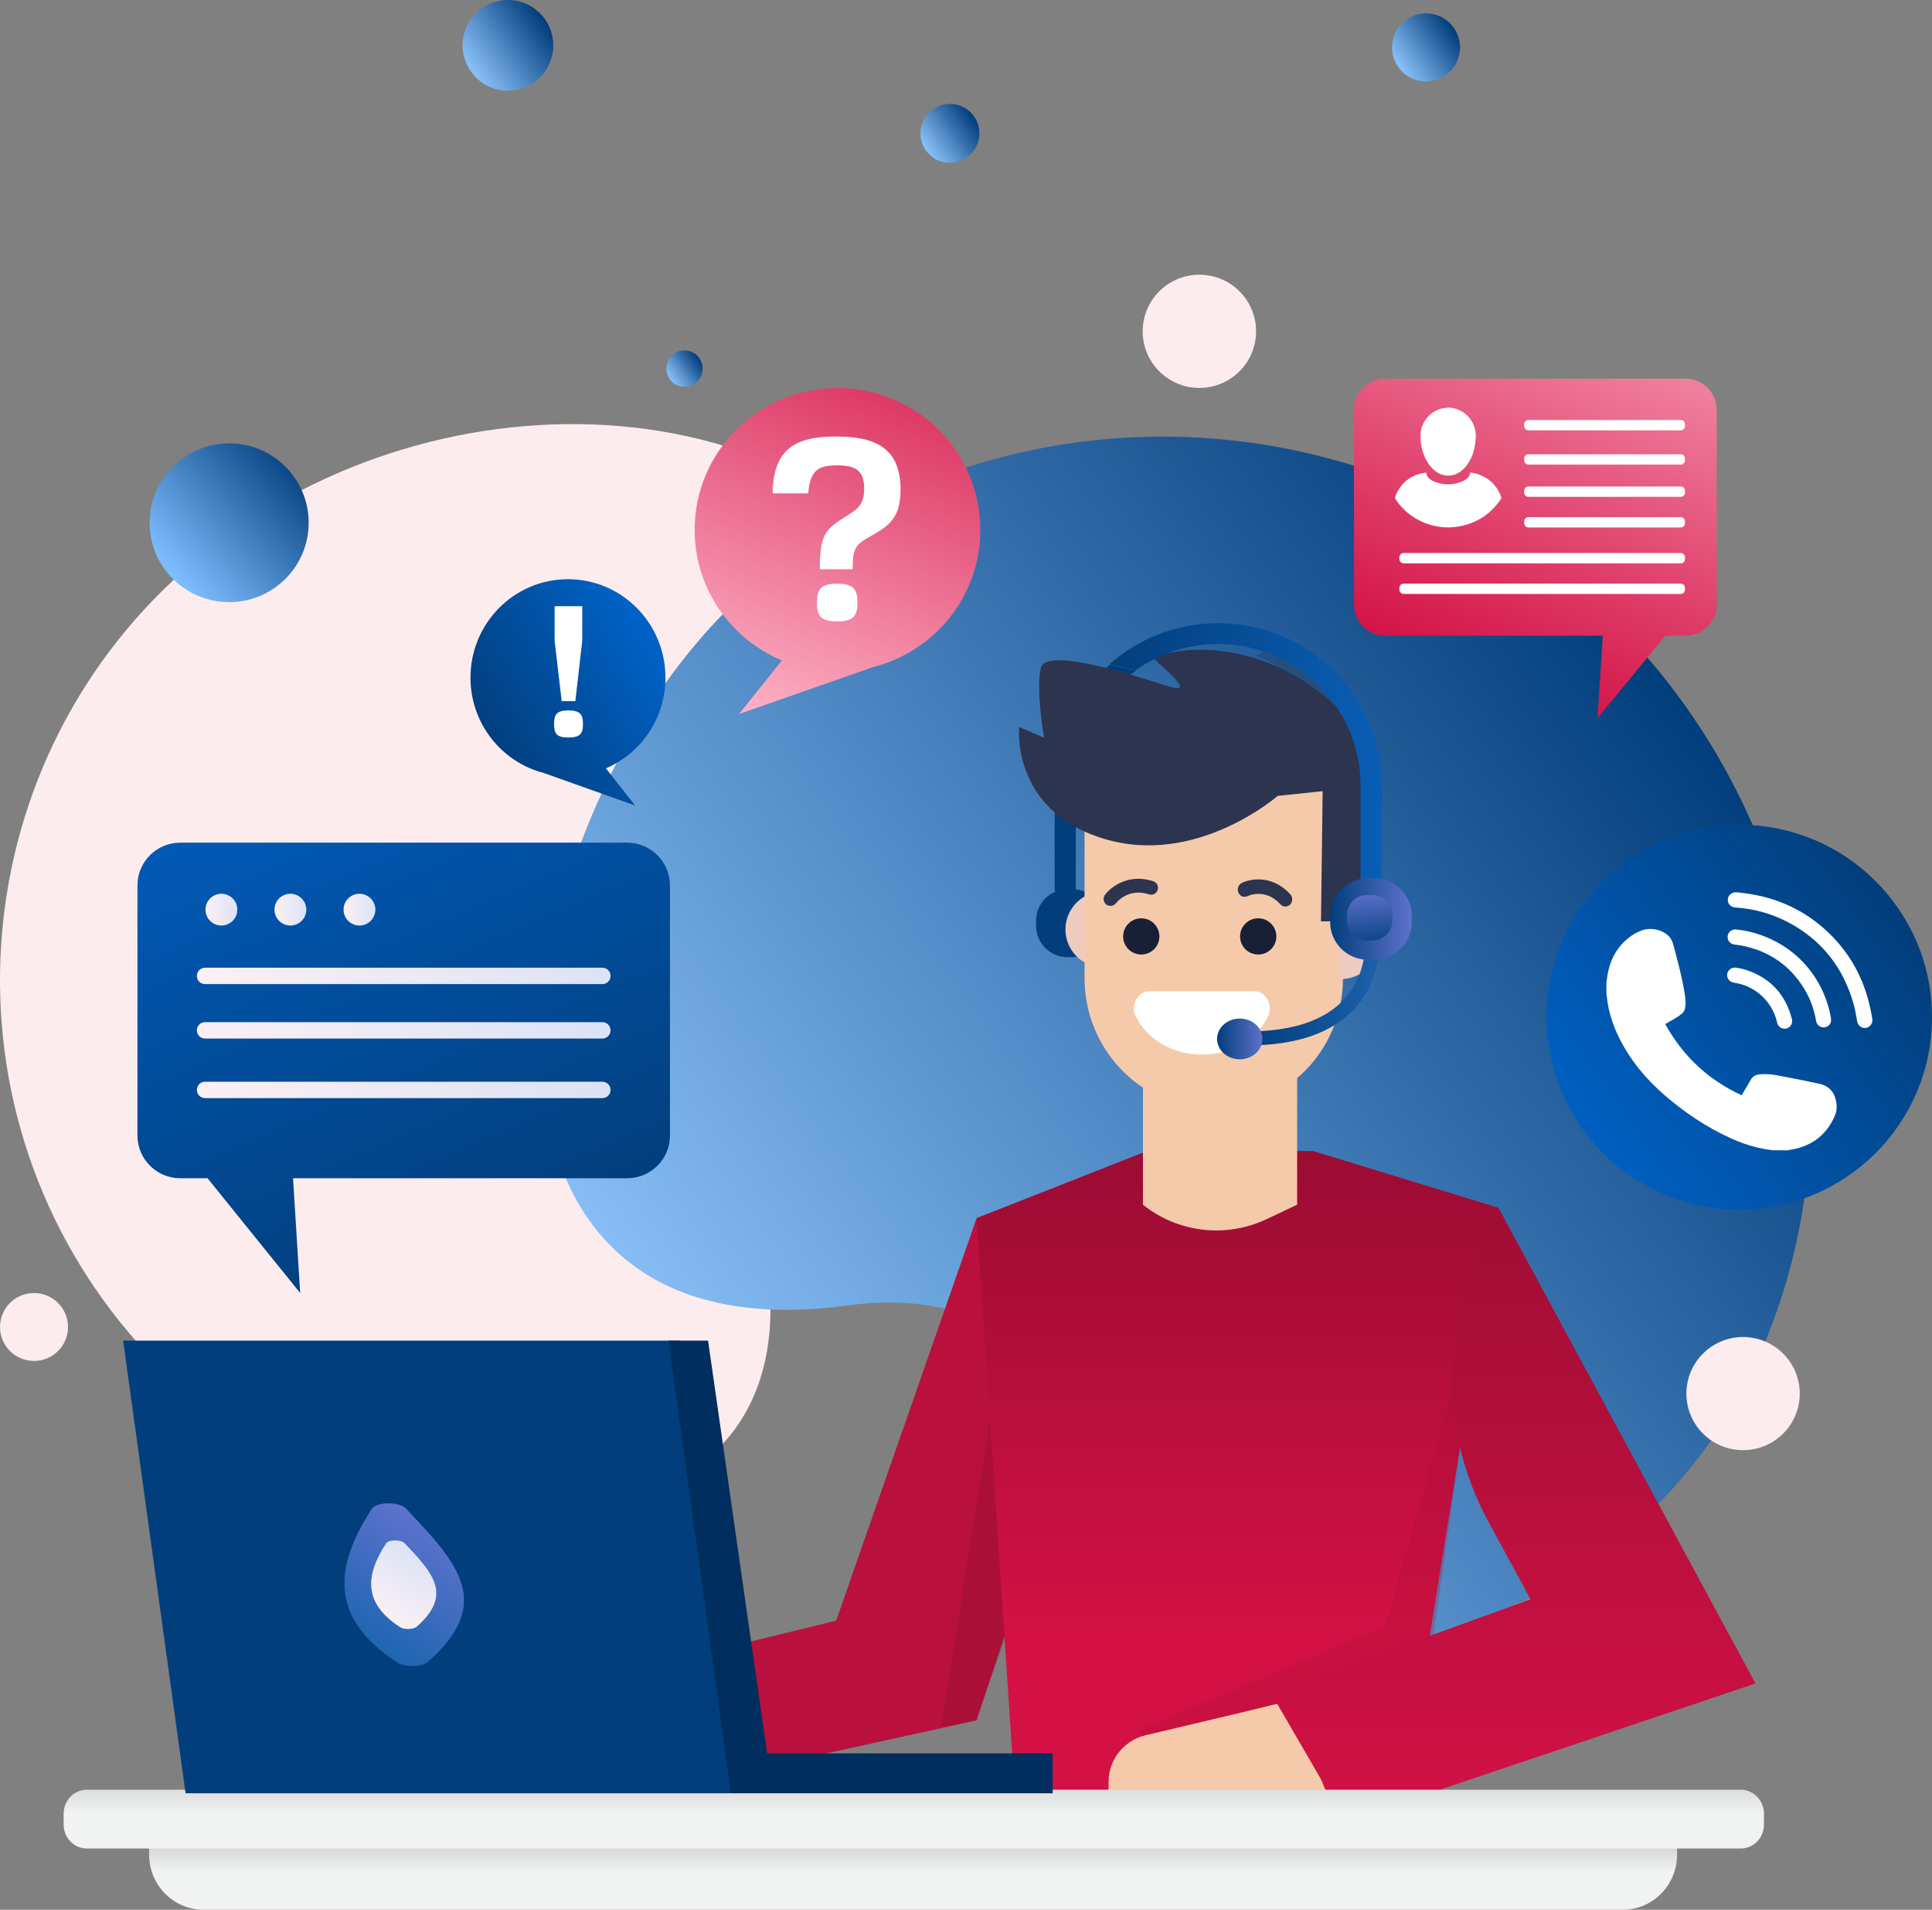
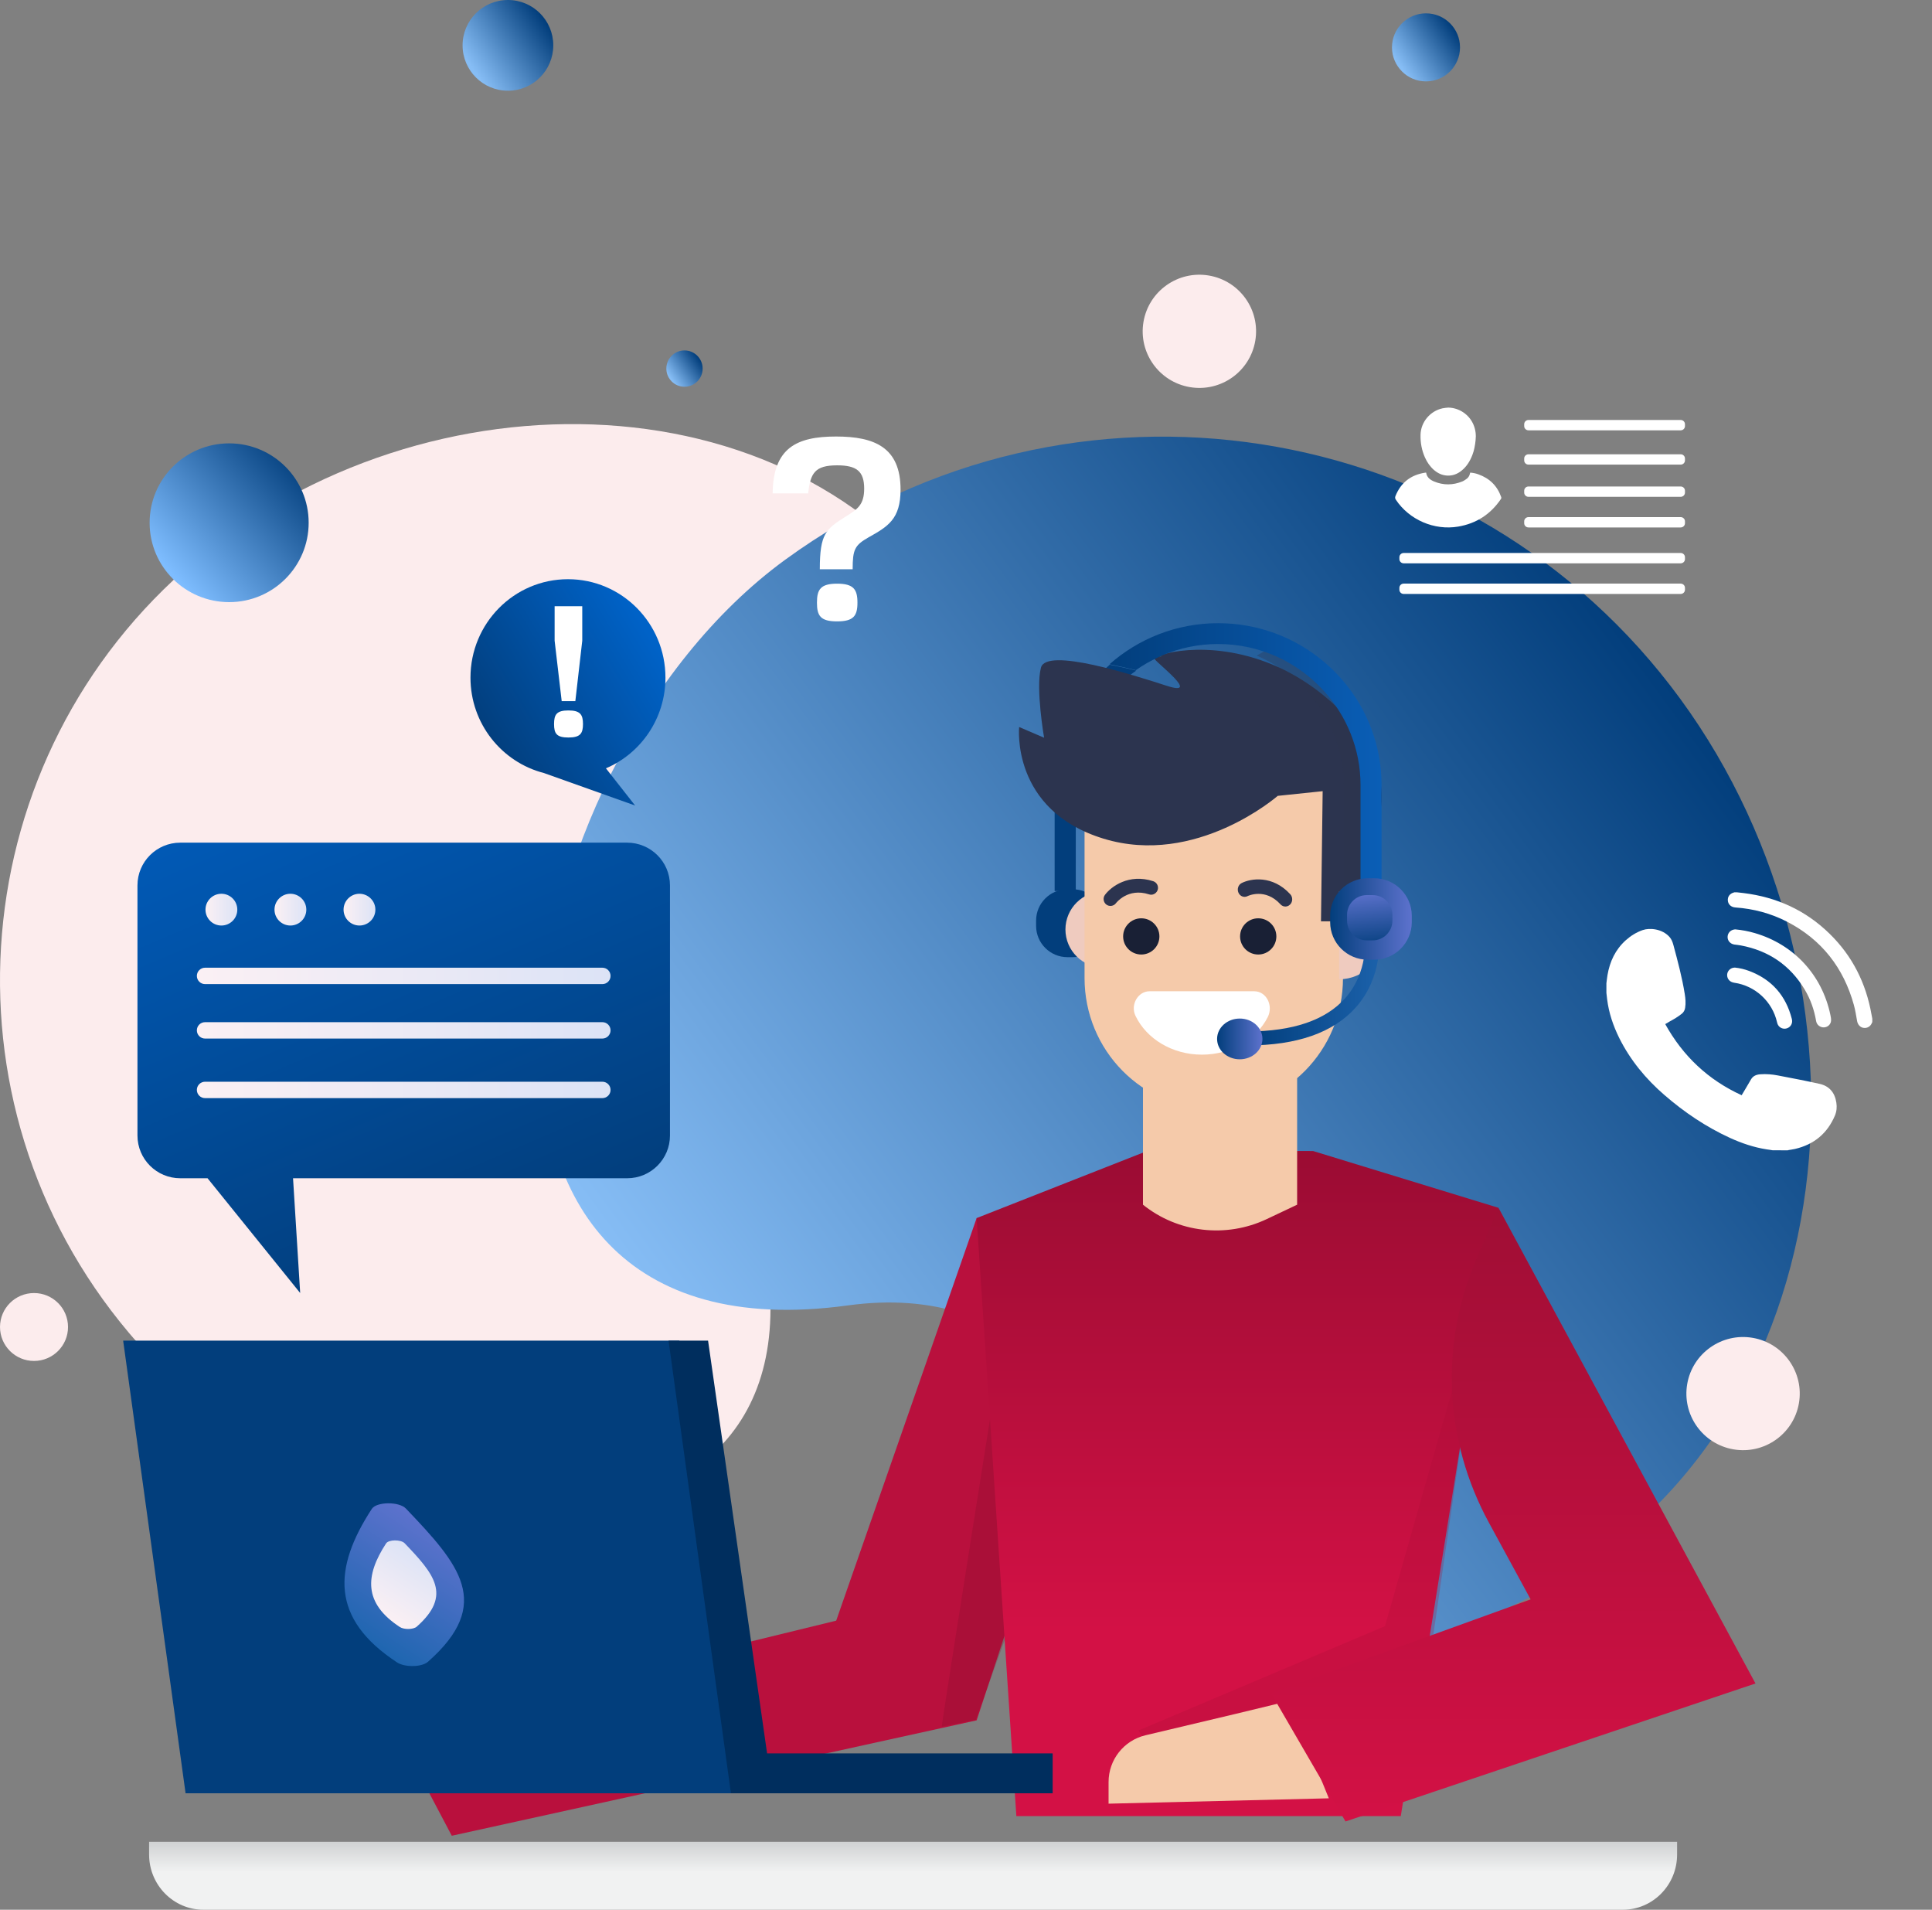
<svg xmlns="http://www.w3.org/2000/svg" width="426" height="421" viewBox="0 0 426 421" fill="none">
  <rect x="0" y="0" width="426" height="421" fill="#808080" stroke="none" />
  <path d="M168.102 272.333C185.495 355.632 71.345 344.76 28.401 293.793C-14.543 242.837 -8.053 166.699 42.901 123.744C93.843 80.789 177.485 81.799 212.906 138.248C259.742 212.877 154.487 207.089 168.102 272.333Z" fill="#FCECED" />
  <path d="M186.87 287.789C88.231 301.3 110.18 169.258 173.154 123.379C236.128 77.5 324.458 91.215 370.468 154.025C416.466 216.836 408.507 314.143 339.741 350.826C248.823 399.31 264.129 277.211 186.87 287.789Z" fill="url(#paint0_linear)" />
  <path d="M357.828 421H44.851C38.242 421 32.873 415.548 32.873 408.81V406.032H369.795V408.81C369.807 415.548 364.437 421 357.828 421Z" fill="url(#paint1_linear)" />
  <path d="M215.346 268.523L184.378 357.274L87.11 380.988L99.616 404.69L215.346 379.249L249.743 275.014L215.346 268.523Z" fill="#B9103D" />
  <path opacity="0.26" d="M207.652 380.64C207.697 379.333 221.656 291.669 221.656 291.669V361.182L215.15 379.143L207.652 380.64Z" fill="#810E2D" />
  <path d="M253.206 253.631L215.346 268.523L224.105 400.359H308.867L330.416 266.261L289.539 253.745L253.206 253.631Z" fill="url(#paint2_linear)" />
  <path d="M236.534 211.008H235.375C231.554 211.008 228.456 207.916 228.456 204.102V202.946C228.456 199.132 231.554 196.04 235.375 196.04H236.534C240.354 196.04 243.452 199.132 243.452 202.946V204.102C243.452 207.916 240.354 211.008 236.534 211.008Z" fill="#023E7C" />
  <path d="M243.342 196.506V213.297C238.695 213.297 234.925 209.534 234.925 204.896C234.936 200.269 238.695 196.506 243.342 196.506Z" fill="#EFCBBF" />
  <path d="M286.013 220.356V265.576L279.281 268.762C270.329 272.992 259.708 271.756 252.021 265.576V221.003L286.013 220.356Z" fill="#F5CAAA" />
  <path d="M244.691 146.532C237.241 153.027 232.545 162.485 232.545 172.994V178.505V196.426H237.207V181.703V173.005C237.207 162.619 242.485 153.43 250.541 147.829C248.655 147.348 246.667 146.912 244.691 146.532Z" fill="#023E7C" />
  <path d="M267.633 244.501C251.9 244.501 239.139 231.56 239.139 215.605V162.675H296.126V215.605C296.126 231.56 283.366 244.501 267.633 244.501Z" fill="#F5CAAA" />
  <path d="M281.737 175.447C281.737 175.447 263.77 191.156 243.3 184.873C222.83 178.589 224.719 160.271 224.719 160.271L230.22 162.63C230.22 162.63 228.33 151.719 229.527 147.182C230.734 142.645 249.74 148.759 257.309 151.197C264.877 153.636 255.162 146.252 254.637 145.322C254.122 144.392 266.129 140.547 280.507 146.479C294.884 152.411 308.825 167.95 303.493 181.901C298.16 195.852 300.563 200.752 300.563 200.752L295.231 203.111H291.273L291.642 174.415L289.562 174.631L281.737 175.447Z" fill="#2C344F" />
  <path opacity="0.35" d="M296.304 173.429V199.314C296.452 199.155 296.611 199.019 296.805 198.905C298.149 198.132 299.527 197.552 300.94 197.086V173.429C300.94 171.235 300.734 169.098 300.359 167.006C298.388 156.081 291.452 146.873 281.987 141.746C280.37 142.69 278.741 143.633 277.09 144.52C281.372 146.35 285.176 149.09 288.24 152.5C293.24 158.071 296.304 165.392 296.304 173.429Z" fill="#2C344F" />
  <path d="M256.372 144.508C255.985 144.657 255.7 144.793 255.506 144.93C255.803 144.793 256.076 144.634 256.372 144.508Z" fill="#13A9D8" />
  <path d="M304.058 166.719C301.025 150.063 286.29 137.381 268.601 137.381C259.41 137.381 251.014 140.813 244.64 146.44C246.606 146.822 248.583 147.273 250.457 147.734C252.025 146.631 253.706 145.663 255.467 144.864C255.66 144.729 255.956 144.594 256.331 144.448C260.103 142.861 264.238 141.972 268.589 141.972C277.871 141.972 286.199 146.001 291.947 152.359C296.935 157.862 299.991 165.11 299.991 173.077V201.054V204.239H304.626V182.069V173.077C304.637 170.905 304.433 168.778 304.058 166.719Z" fill="url(#paint3_linear)" />
  <path d="M254.228 197.183C253.95 197.262 253.66 197.262 253.358 197.161C248.674 195.643 246.108 199.06 246.075 199.094C245.584 199.768 244.625 199.915 243.955 199.42C243.286 198.914 243.141 197.959 243.632 197.284C244.959 195.475 248.886 192.507 254.284 194.261C255.076 194.519 255.522 195.385 255.266 196.183C255.098 196.689 254.697 197.048 254.228 197.183Z" fill="#2C344F" />
  <path d="M283.099 199.809C282.822 199.738 282.557 199.597 282.346 199.362C278.95 195.645 275.122 197.527 275.078 197.551C274.326 197.939 273.43 197.598 273.076 196.798C272.722 195.998 273.032 195.045 273.784 194.669C275.786 193.646 280.587 192.858 284.504 197.139C285.079 197.774 285.068 198.786 284.47 199.397C284.094 199.785 283.574 199.927 283.099 199.809Z" fill="#2C344F" />
  <path d="M265.019 232.497C271.481 232.497 277.046 229.107 279.531 224.229C280.826 221.675 279.227 218.526 276.568 218.526H253.458C250.927 218.526 249.188 221.492 250.378 223.954C252.781 228.97 258.428 232.497 265.019 232.497Z" fill="white" />
  <path d="M295.279 196.506V215.877C300.643 215.877 304.983 211.535 304.983 206.192C304.983 200.849 300.632 196.506 295.279 196.506Z" fill="#EFCBBF" />
  <path d="M275.108 230.459V227.378C285.053 227.378 292.287 224.908 296.615 220.048C301.787 214.236 300.944 206.952 300.944 206.884L304.02 206.51C304.066 206.861 305.023 215.256 298.939 222.099C293.995 227.638 285.975 230.459 275.108 230.459Z" fill="url(#paint4_linear)" />
  <path d="M278.363 229.03C278.363 231.513 276.127 233.521 273.364 233.521C270.601 233.521 268.365 231.513 268.365 229.03C268.365 226.548 270.601 224.54 273.364 224.54C276.127 224.528 278.363 226.548 278.363 229.03Z" fill="url(#paint5_linear)" />
  <path d="M251.647 210.423C253.855 210.423 255.646 208.636 255.646 206.432C255.646 204.227 253.855 202.44 251.647 202.44C249.438 202.44 247.647 204.227 247.647 206.432C247.647 208.636 249.438 210.423 251.647 210.423Z" fill="#192035" />
  <path d="M277.433 210.423C279.641 210.423 281.432 208.636 281.432 206.432C281.432 204.227 279.641 202.44 277.433 202.44C275.224 202.44 273.434 204.227 273.434 206.432C273.434 208.636 275.224 210.423 277.433 210.423Z" fill="#192035" />
  <path opacity="0.26" d="M327.624 280.353L305.393 358.479L251.019 381.488L257.14 390.619L313.627 377.148L327.624 280.353Z" fill="#AA0F39" />
  <path d="M284.242 374.917C283.411 375.247 264.003 379.84 252.602 382.534C247.807 383.659 244.436 387.934 244.436 392.845V397.619L293.001 396.437L284.242 374.917Z" fill="#F5CAAA" />
  <path d="M330.416 266.261L387.079 371.12L296.68 401.541L280.267 373.28L337.5 352.579L328.297 335.663C318.422 317.508 317.432 296.318 325.586 277.447L330.416 266.261Z" fill="url(#paint6_linear)" />
  <path d="M303.058 210.364H301.874C297.99 210.364 294.846 207.226 294.846 203.35V202.168C294.846 198.291 297.99 195.153 301.874 195.153H303.058C306.942 195.153 310.086 198.291 310.086 202.168V203.35C310.097 207.226 306.942 210.364 303.058 210.364Z" fill="#13A9D8" />
  <path d="M302.993 211.569H301.597C297.017 211.569 293.297 207.856 293.297 203.285V201.891C293.297 197.32 297.017 193.607 301.597 193.607H302.993C307.573 193.607 311.293 197.32 311.293 201.891V203.285C311.293 207.856 307.573 211.569 302.993 211.569Z" fill="url(#paint7_linear)" />
  <path d="M301.367 207.304C298.975 207.304 297.021 205.354 297.021 202.966V201.662C297.021 199.275 298.975 197.325 301.367 197.325H302.673C305.066 197.325 307.019 199.275 307.019 201.662V202.966C307.019 205.354 305.066 207.304 302.673 207.304H301.367Z" fill="url(#paint8_linear)" />
-   <path d="M383.813 407.511H19.17C16.334 407.511 14.034 405.144 14.034 402.226V399.824C14.034 396.906 16.334 394.539 19.17 394.539H383.813C386.648 394.539 388.948 396.906 388.948 399.824V402.226C388.959 405.144 386.659 407.511 383.813 407.511Z" fill="url(#paint9_linear)" />
  <path d="M163.533 395.333H40.92L27.155 295.545H149.779L163.533 395.333Z" fill="#023E7C" />
  <path d="M169.141 386.531L156.127 295.545H147.413L161.167 395.333H167.139H172.725H232.108V386.531H169.141Z" fill="#002E5E" />
  <path d="M87.554 366.482C72.839 356.831 73.454 345.724 81.985 332.628C83.033 331.025 88.01 330.991 89.502 332.56C101.233 344.837 108.899 353.511 94.365 366.334C93.044 367.528 89.274 367.608 87.554 366.482Z" fill="url(#paint10_linear)" />
  <path d="M88.158 358.672C80.14 353.42 80.481 347.361 85.128 340.245C85.698 339.369 88.409 339.358 89.229 340.211C95.618 346.895 99.787 351.624 91.882 358.604C91.142 359.241 89.092 359.286 88.158 358.672Z" fill="url(#paint11_linear)" />
  <path d="M138.272 185.763H39.752C34.535 185.763 30.31 189.981 30.31 195.187V250.323C30.31 255.529 34.535 259.747 39.752 259.747H45.766L66.187 285.041L64.615 259.747H138.284C143.5 259.747 147.726 255.529 147.726 250.323V195.187C147.726 189.981 143.489 185.763 138.272 185.763Z" fill="url(#paint12_linear)" />
  <path d="M48.818 204.032C50.756 204.032 52.326 202.464 52.326 200.531C52.326 198.597 50.756 197.029 48.818 197.029C46.881 197.029 45.31 198.597 45.31 200.531C45.31 202.464 46.881 204.032 48.818 204.032Z" fill="url(#paint13_linear)" />
  <path d="M67.542 200.531C67.542 202.463 65.971 204.032 64.034 204.032C62.098 204.032 60.526 202.463 60.526 200.531C60.526 198.598 62.098 197.029 64.034 197.029C65.982 197.041 67.542 198.609 67.542 200.531Z" fill="url(#paint14_linear)" />
  <path d="M82.77 200.531C82.77 202.463 81.198 204.032 79.262 204.032C77.326 204.032 75.754 202.463 75.754 200.531C75.754 198.598 77.326 197.029 79.262 197.029C81.198 197.041 82.77 198.609 82.77 200.531Z" fill="url(#paint15_linear)" />
  <path d="M132.816 216.946H45.219C44.216 216.946 43.408 216.139 43.408 215.139C43.408 214.138 44.216 213.331 45.219 213.331H132.816C133.819 213.331 134.627 214.138 134.627 215.139C134.627 216.139 133.819 216.946 132.816 216.946Z" fill="url(#paint16_linear)" />
  <path d="M132.816 228.951H45.219C44.216 228.951 43.408 228.144 43.408 227.143C43.408 226.143 44.216 225.336 45.219 225.336H132.816C133.819 225.336 134.627 226.143 134.627 227.143C134.627 228.132 133.819 228.951 132.816 228.951Z" fill="url(#paint17_linear)" />
  <path d="M132.816 242.081H45.219C44.216 242.081 43.408 241.274 43.408 240.273C43.408 239.273 44.216 238.466 45.219 238.466H132.816C133.819 238.466 134.627 239.273 134.627 240.273C134.627 241.274 133.819 242.081 132.816 242.081Z" fill="url(#paint18_linear)" />
-   <path d="M383.51 266.638C406.976 266.638 426 247.651 426 224.228C426 200.806 406.976 181.818 383.51 181.818C360.043 181.818 341.02 200.806 341.02 224.228C341.02 247.651 360.043 266.638 383.51 266.638Z" fill="url(#paint19_linear)" />
  <path d="M382.99 196.708C383.487 196.764 383.974 196.809 384.471 196.877C391.766 197.78 398.122 200.67 403.392 205.817C408.448 210.739 411.456 216.756 412.666 223.675C412.723 223.969 412.779 224.262 412.836 224.567C412.836 224.815 412.836 225.075 412.836 225.323C412.813 225.368 412.779 225.425 412.757 225.47C412.463 226.26 411.75 226.7 410.947 226.599C410.189 226.509 409.635 225.899 409.488 225.098C409.273 223.912 409.092 222.704 408.776 221.553C406.502 213.335 401.662 207.127 394.039 203.187C390.465 201.347 386.643 200.331 382.628 200.049C381.723 199.981 381.067 199.406 380.988 198.559C380.898 197.69 381.406 196.99 382.3 196.753C382.334 196.742 382.368 196.719 382.402 196.708C382.594 196.708 382.786 196.708 382.99 196.708Z" fill="white" />
  <path d="M382.628 204.88C384.109 205.016 385.523 205.287 386.914 205.693C395.532 208.199 401.764 214.938 403.596 223.743C403.686 224.161 403.765 224.59 403.743 225.007C403.686 225.843 402.985 226.463 402.159 226.486C401.322 226.509 400.599 225.933 400.452 225.109C400.033 222.637 399.219 220.3 397.93 218.144C394.706 212.771 389.968 209.565 383.815 208.414C383.351 208.323 382.888 208.289 382.424 208.222C381.576 208.098 380.976 207.465 380.931 206.664C380.886 205.862 381.406 205.151 382.187 204.948C382.345 204.903 382.503 204.892 382.628 204.88Z" fill="white" />
  <path d="M382.526 213.301C383.611 213.414 384.663 213.663 385.681 214.046C390.668 215.92 393.779 219.476 395.091 224.612C395.328 225.527 394.91 226.351 394.084 226.667C393.315 226.96 392.433 226.655 392.037 225.933C391.935 225.752 391.879 225.56 391.833 225.357C390.793 220.785 387.027 217.309 382.39 216.643C381.474 216.507 380.874 215.886 380.829 215.028C380.795 214.238 381.349 213.527 382.141 213.347C382.265 213.324 382.401 213.324 382.526 213.301Z" fill="white" />
  <path d="M394.446 253.589C394.356 253.589 394.277 253.578 394.152 253.567C394.718 253.465 395.261 253.409 395.792 253.284C399.954 252.314 402.895 249.898 404.58 245.958C404.976 245.021 405.066 244.073 404.908 243.068C404.58 240.879 403.37 239.422 401.221 238.937C398.179 238.26 395.102 237.673 392.037 237.086C390.748 236.837 389.448 236.724 388.124 236.826C387.265 236.894 386.53 237.176 386.077 237.978C385.693 238.644 385.297 239.309 384.912 239.964C384.618 240.45 384.324 240.946 384.03 241.443C376.645 238.068 371.092 232.819 367.179 225.764C367.507 225.56 367.812 225.369 368.129 225.199C369.068 224.703 369.961 224.161 370.798 223.506C371.239 223.156 371.488 222.716 371.567 222.174C371.737 221.135 371.646 220.108 371.477 219.092C370.888 215.435 369.927 211.857 368.966 208.278C368.796 207.657 368.559 207.048 368.129 206.562C366.523 204.745 363.752 204.497 362.203 205.038C360.812 205.524 359.579 206.291 358.482 207.273C356.186 209.339 354.953 211.969 354.444 214.972C354.343 215.57 354.286 216.169 354.207 216.767C354.207 217.467 354.207 218.167 354.207 218.878C354.263 219.341 354.309 219.803 354.365 220.266C354.738 223.292 355.7 226.125 357.046 228.845C359.477 233.711 362.881 237.831 366.975 241.375C371.375 245.191 376.17 248.43 381.474 250.857C384.053 252.031 386.711 252.934 389.527 253.375C389.968 253.442 390.409 253.488 390.861 253.578" fill="white" />
-   <path d="M216.156 116.806C216.156 99.549 202.053 85.553 184.663 85.553C167.273 85.553 153.17 99.549 153.17 116.806C153.17 129.752 161.101 140.85 172.399 145.595L162.963 157.401L192.421 147.09C206.064 143.668 216.156 131.406 216.156 116.806Z" fill="url(#paint20_linear)" />
  <path d="M170.365 108.776C170.48 98.739 175.64 96.23 184.353 96.23C192.835 96.23 198.57 98.625 198.57 107.932C198.57 114.457 195.766 116.076 191.49 118.471C188.456 120.205 188.008 121.152 188.008 125.498H180.767C180.767 117.639 182.111 116.635 186.445 113.898C189.031 112.278 190.548 111.331 190.548 107.715C190.548 103.872 188.858 102.583 184.594 102.583C179.652 102.583 178.698 104.316 178.192 108.765H170.365V108.776ZM184.571 128.669C188.226 128.669 189.065 129.946 189.065 132.855C189.065 135.752 188.226 136.984 184.571 136.984C180.916 136.984 180.135 135.752 180.135 132.855C180.135 129.957 180.928 128.669 184.571 128.669Z" fill="white" />
  <path d="M103.739 149.387C103.739 137.404 113.355 127.684 125.234 127.684C137.102 127.684 146.729 137.393 146.729 149.387C146.729 158.376 141.322 166.086 133.606 169.376L140.043 177.578L119.94 170.416C110.629 168.028 103.739 159.518 103.739 149.387Z" fill="url(#paint21_linear)" />
  <path d="M125.334 156.615C127.942 156.615 128.546 157.536 128.546 159.617C128.546 161.697 127.942 162.584 125.334 162.584C122.726 162.584 122.167 161.708 122.167 159.617C122.167 157.536 122.726 156.615 125.334 156.615ZM128.386 141.246L126.86 154.569H123.853L122.293 141.246V133.641H128.386V141.246Z" fill="white" />
-   <path d="M305.456 83.496H371.609C375.436 83.496 378.529 86.529 378.529 90.281V133.352C378.529 137.104 375.436 140.138 371.609 140.138H367.209L352.246 158.337L353.404 140.138H305.467C301.641 140.138 298.547 137.104 298.547 133.352V90.281C298.536 86.529 301.629 83.496 305.456 83.496Z" fill="url(#paint22_linear)" />
  <path d="M324.177 104.189C324.807 104.234 325.414 104.357 325.987 104.571C328.473 105.458 330.146 107.121 331.005 109.57C331.063 109.738 331.04 109.873 330.937 110.019C328.68 113.356 325.552 115.4 321.53 116.086C316.249 116.984 310.738 114.603 307.782 110.165C307.599 109.884 307.576 109.671 307.69 109.368C308.87 106.413 311.059 104.683 314.255 104.2C314.324 104.189 314.393 104.189 314.461 104.189C314.599 105.211 315.309 105.75 316.157 106.121C318.254 107.008 320.362 106.986 322.47 106.121C322.653 106.042 322.825 105.941 322.986 105.84C323.719 105.402 324.005 104.998 324.177 104.189Z" fill="white" />
  <path d="M319.319 89.854C321.748 89.888 323.982 91.393 324.922 93.674C325.38 94.786 325.495 95.932 325.357 97.111C325.243 98.19 325.059 99.246 324.67 100.257C324.154 101.605 323.432 102.818 322.275 103.751C321.347 104.503 320.293 104.908 319.067 104.84C317.933 104.773 316.971 104.301 316.134 103.56C315.286 102.807 314.668 101.886 314.209 100.875C313.488 99.268 313.178 97.572 313.224 95.831C313.293 93.033 315.344 90.607 318.082 90.011C318.506 89.921 318.918 89.899 319.319 89.854Z" fill="white" />
  <path d="M370.578 124.185H309.512C308.985 124.185 308.561 123.77 308.561 123.253V122.837C308.561 122.32 308.985 121.905 309.512 121.905H370.578C371.105 121.905 371.529 122.32 371.529 122.837V123.253C371.529 123.77 371.105 124.185 370.578 124.185Z" fill="white" />
  <path d="M370.578 130.937H309.512C308.985 130.937 308.561 130.521 308.561 130.004V129.589C308.561 129.072 308.985 128.656 309.512 128.656H370.578C371.105 128.656 371.529 129.072 371.529 129.589V130.004C371.529 130.521 371.105 130.937 370.578 130.937Z" fill="white" />
  <path d="M370.578 109.525H337.032C336.505 109.525 336.081 109.109 336.081 108.592V108.177C336.081 107.66 336.505 107.244 337.032 107.244H370.578C371.105 107.244 371.529 107.66 371.529 108.177V108.592C371.529 109.109 371.105 109.525 370.578 109.525Z" fill="white" />
  <path d="M370.578 102.425H337.032C336.505 102.425 336.081 102.009 336.081 101.493V101.077C336.081 100.56 336.505 100.145 337.032 100.145H370.578C371.105 100.145 371.529 100.56 371.529 101.077V101.493C371.529 102.009 371.105 102.425 370.578 102.425Z" fill="white" />
  <path d="M370.578 94.865H337.032C336.505 94.865 336.081 94.449 336.081 93.932V93.516C336.081 93 336.505 92.584 337.032 92.584H370.578C371.105 92.584 371.529 93 371.529 93.516V93.932C371.529 94.449 371.105 94.865 370.578 94.865Z" fill="white" />
  <path d="M370.578 116.276H337.032C336.505 116.276 336.081 115.861 336.081 115.344V114.928C336.081 114.412 336.505 113.996 337.032 113.996H370.578C371.105 113.996 371.529 114.412 371.529 114.928V115.344C371.529 115.861 371.105 116.276 370.578 116.276Z" fill="white" />
  <path d="M276.783 75.13C277.939 68.337 273.359 61.894 266.553 60.739C259.746 59.585 253.291 64.157 252.135 70.95C250.978 77.744 255.559 84.187 262.365 85.341C269.171 86.495 275.627 81.924 276.783 75.13Z" fill="#FCECED" />
  <path d="M396.656 309.344C397.832 302.556 393.273 296.101 386.472 294.927C379.671 293.752 373.204 298.303 372.027 305.091C370.851 311.879 375.41 318.334 382.211 319.508C389.012 320.683 395.479 316.132 396.656 309.344Z" fill="#FCECED" />
  <path d="M7.5 300.02C11.642 300.02 14.999 296.67 14.999 292.536C14.999 288.403 11.642 285.052 7.5 285.052C3.359 285.052 0.002 288.403 0.002 292.536C0.002 296.67 3.359 300.02 7.5 300.02Z" fill="#FCECED" />
  <path d="M50.526 132.741C60.209 132.741 68.059 124.906 68.059 115.241C68.059 105.576 60.209 97.741 50.526 97.741C40.842 97.741 32.992 105.576 32.992 115.241C32.992 124.906 40.842 132.741 50.526 132.741Z" fill="url(#paint23_linear)" />
  <path d="M111.998 20C117.519 20 121.995 15.523 121.995 10C121.995 4.477 117.519 0 111.998 0C106.476 0 102 4.477 102 10C102 15.523 106.476 20 111.998 20Z" fill="url(#paint24_linear)" />
-   <path d="M209.452 35.9C213.041 35.9 215.95 32.99 215.95 29.4C215.95 25.811 213.041 22.9 209.452 22.9C205.863 22.9 202.953 25.811 202.953 29.4C202.953 32.99 205.863 35.9 209.452 35.9Z" fill="url(#paint25_linear)" />
  <path d="M314.427 17.943C318.569 17.943 321.926 14.585 321.926 10.443C321.926 6.301 318.569 2.943 314.427 2.943C310.286 2.943 306.929 6.301 306.929 10.443C306.929 14.585 310.286 17.943 314.427 17.943Z" fill="url(#paint26_linear)" />
  <path d="M154.927 81.255C154.927 83.468 153.141 85.255 150.928 85.255C148.715 85.255 146.929 83.468 146.929 81.255C146.929 79.041 148.715 77.255 150.928 77.255C153.13 77.255 154.927 79.041 154.927 81.255Z" fill="url(#paint27_linear)" />
  <defs>
    <linearGradient id="paint0_linear" x1="370.772" y1="154.448" x2="159.389" y2="309.271" gradientUnits="userSpaceOnUse">
      <stop stop-color="#023E7C" />
      <stop offset="1" stop-color="#86BDF5" />
    </linearGradient>
    <linearGradient id="paint1_linear" x1="201.339" y1="406.34" x2="201.339" y2="412.669" gradientUnits="userSpaceOnUse">
      <stop stop-color="#D1D3D4" />
      <stop offset="1" stop-color="#F1F2F2" />
    </linearGradient>
    <linearGradient id="paint2_linear" x1="272.884" y1="359.326" x2="272.884" y2="254.645" gradientUnits="userSpaceOnUse">
      <stop stop-color="#D31145" />
      <stop offset="1" stop-color="#9B0C33" />
    </linearGradient>
    <linearGradient id="paint3_linear" x1="244.65" y1="170.8" x2="304.641" y2="170.8" gradientUnits="userSpaceOnUse">
      <stop stop-color="#023E7C" />
      <stop offset="1" stop-color="#0A5EB6" />
    </linearGradient>
    <linearGradient id="paint4_linear" x1="275.104" y1="218.483" x2="304.092" y2="218.483" gradientUnits="userSpaceOnUse">
      <stop stop-color="#023E7C" />
      <stop offset="1" stop-color="#1B61AA" />
    </linearGradient>
    <linearGradient id="paint5_linear" x1="268.368" y1="229.027" x2="278.368" y2="229.027" gradientUnits="userSpaceOnUse">
      <stop stop-color="#023E7C" />
      <stop offset="1" stop-color="#5D72CD" />
    </linearGradient>
    <linearGradient id="paint6_linear" x1="333.673" y1="266.261" x2="333.673" y2="401.541" gradientUnits="userSpaceOnUse">
      <stop stop-color="#A00E35" />
      <stop offset="1" stop-color="#D31145" />
    </linearGradient>
    <linearGradient id="paint7_linear" x1="293.295" y1="202.584" x2="311.293" y2="202.584" gradientUnits="userSpaceOnUse">
      <stop stop-color="#023E7C" />
      <stop offset="1" stop-color="#5D72CD" />
    </linearGradient>
    <linearGradient id="paint8_linear" x1="302.656" y1="209.307" x2="301.485" y2="196.398" gradientUnits="userSpaceOnUse">
      <stop stop-color="#023E7C" />
      <stop offset="1" stop-color="#5D72CD" />
    </linearGradient>
    <linearGradient id="paint9_linear" x1="201.496" y1="391.518" x2="201.496" y2="399.762" gradientUnits="userSpaceOnUse">
      <stop stop-color="#D1D3D4" />
      <stop offset="1" stop-color="#F1F2F2" />
    </linearGradient>
    <linearGradient id="paint10_linear" x1="69.909" y1="354.929" x2="86.071" y2="330.242" gradientUnits="userSpaceOnUse">
      <stop stop-color="#1E66B0" />
      <stop offset="1" stop-color="#5D72CD" />
    </linearGradient>
    <linearGradient id="paint11_linear" x1="78.544" y1="352.382" x2="87.346" y2="338.938" gradientUnits="userSpaceOnUse">
      <stop stop-color="#FBF0F4" />
      <stop offset="1" stop-color="#DCE3F6" />
    </linearGradient>
    <linearGradient id="paint12_linear" x1="111.168" y1="274.168" x2="53.369" y2="139.531" gradientUnits="userSpaceOnUse">
      <stop stop-color="#023E7C" />
      <stop offset="1" stop-color="#0062C8" />
    </linearGradient>
    <linearGradient id="paint13_linear" x1="45.32" y1="200.536" x2="52.326" y2="200.536" gradientUnits="userSpaceOnUse">
      <stop stop-color="#FBF0F4" />
      <stop offset="1" stop-color="#DCE3F6" />
    </linearGradient>
    <linearGradient id="paint14_linear" x1="60.54" y1="200.536" x2="67.547" y2="200.536" gradientUnits="userSpaceOnUse">
      <stop stop-color="#FBF0F4" />
      <stop offset="1" stop-color="#DCE3F6" />
    </linearGradient>
    <linearGradient id="paint15_linear" x1="75.761" y1="200.536" x2="82.767" y2="200.536" gradientUnits="userSpaceOnUse">
      <stop stop-color="#FBF0F4" />
      <stop offset="1" stop-color="#DCE3F6" />
    </linearGradient>
    <linearGradient id="paint16_linear" x1="43.403" y1="215.135" x2="134.627" y2="215.135" gradientUnits="userSpaceOnUse">
      <stop stop-color="#FBF0F4" />
      <stop offset="1" stop-color="#DCE3F6" />
    </linearGradient>
    <linearGradient id="paint17_linear" x1="43.403" y1="227.134" x2="134.627" y2="227.134" gradientUnits="userSpaceOnUse">
      <stop stop-color="#FBF0F4" />
      <stop offset="1" stop-color="#DCE3F6" />
    </linearGradient>
    <linearGradient id="paint18_linear" x1="43.403" y1="240.272" x2="134.627" y2="240.272" gradientUnits="userSpaceOnUse">
      <stop stop-color="#FBF0F4" />
      <stop offset="1" stop-color="#DCE3F6" />
    </linearGradient>
    <linearGradient id="paint19_linear" x1="417.321" y1="200.374" x2="350.987" y2="246.617" gradientUnits="userSpaceOnUse">
      <stop stop-color="#023E7C" />
      <stop offset="1" stop-color="#005EBE" />
    </linearGradient>
    <linearGradient id="paint20_linear" x1="165.924" y1="160.046" x2="206.864" y2="64.131" gradientUnits="userSpaceOnUse">
      <stop stop-color="#FEB4C8" />
      <stop offset="1" stop-color="#D31145" />
    </linearGradient>
    <linearGradient id="paint21_linear" x1="142.339" y1="138.598" x2="105.658" y2="160.59" gradientUnits="userSpaceOnUse">
      <stop stop-color="#0062C7" />
      <stop offset="1" stop-color="#023E7C" />
    </linearGradient>
    <linearGradient id="paint22_linear" x1="322.136" y1="149.18" x2="363.633" y2="50.783" gradientUnits="userSpaceOnUse">
      <stop stop-color="#D31145" />
      <stop offset="1" stop-color="#FAA5BC" />
    </linearGradient>
    <linearGradient id="paint23_linear" x1="37" y1="125.5" x2="65" y2="100.5" gradientUnits="userSpaceOnUse">
      <stop stop-color="#7EBDFF" />
      <stop offset="1" stop-color="#023E7C" />
    </linearGradient>
    <linearGradient id="paint24_linear" x1="119.953" y1="4.375" x2="104.324" y2="15.248" gradientUnits="userSpaceOnUse">
      <stop stop-color="#023E7C" />
      <stop offset="1" stop-color="#86BDF5" />
    </linearGradient>
    <linearGradient id="paint25_linear" x1="214.623" y1="25.744" x2="204.464" y2="32.812" gradientUnits="userSpaceOnUse">
      <stop stop-color="#023E7C" />
      <stop offset="1" stop-color="#86BDF5" />
    </linearGradient>
    <linearGradient id="paint26_linear" x1="320.394" y1="6.224" x2="308.672" y2="14.379" gradientUnits="userSpaceOnUse">
      <stop stop-color="#023E7C" />
      <stop offset="1" stop-color="#86BDF5" />
    </linearGradient>
    <linearGradient id="paint27_linear" x1="154.11" y1="79.005" x2="147.858" y2="83.354" gradientUnits="userSpaceOnUse">
      <stop stop-color="#023E7C" />
      <stop offset="1" stop-color="#86BDF5" />
    </linearGradient>
  </defs>
</svg>